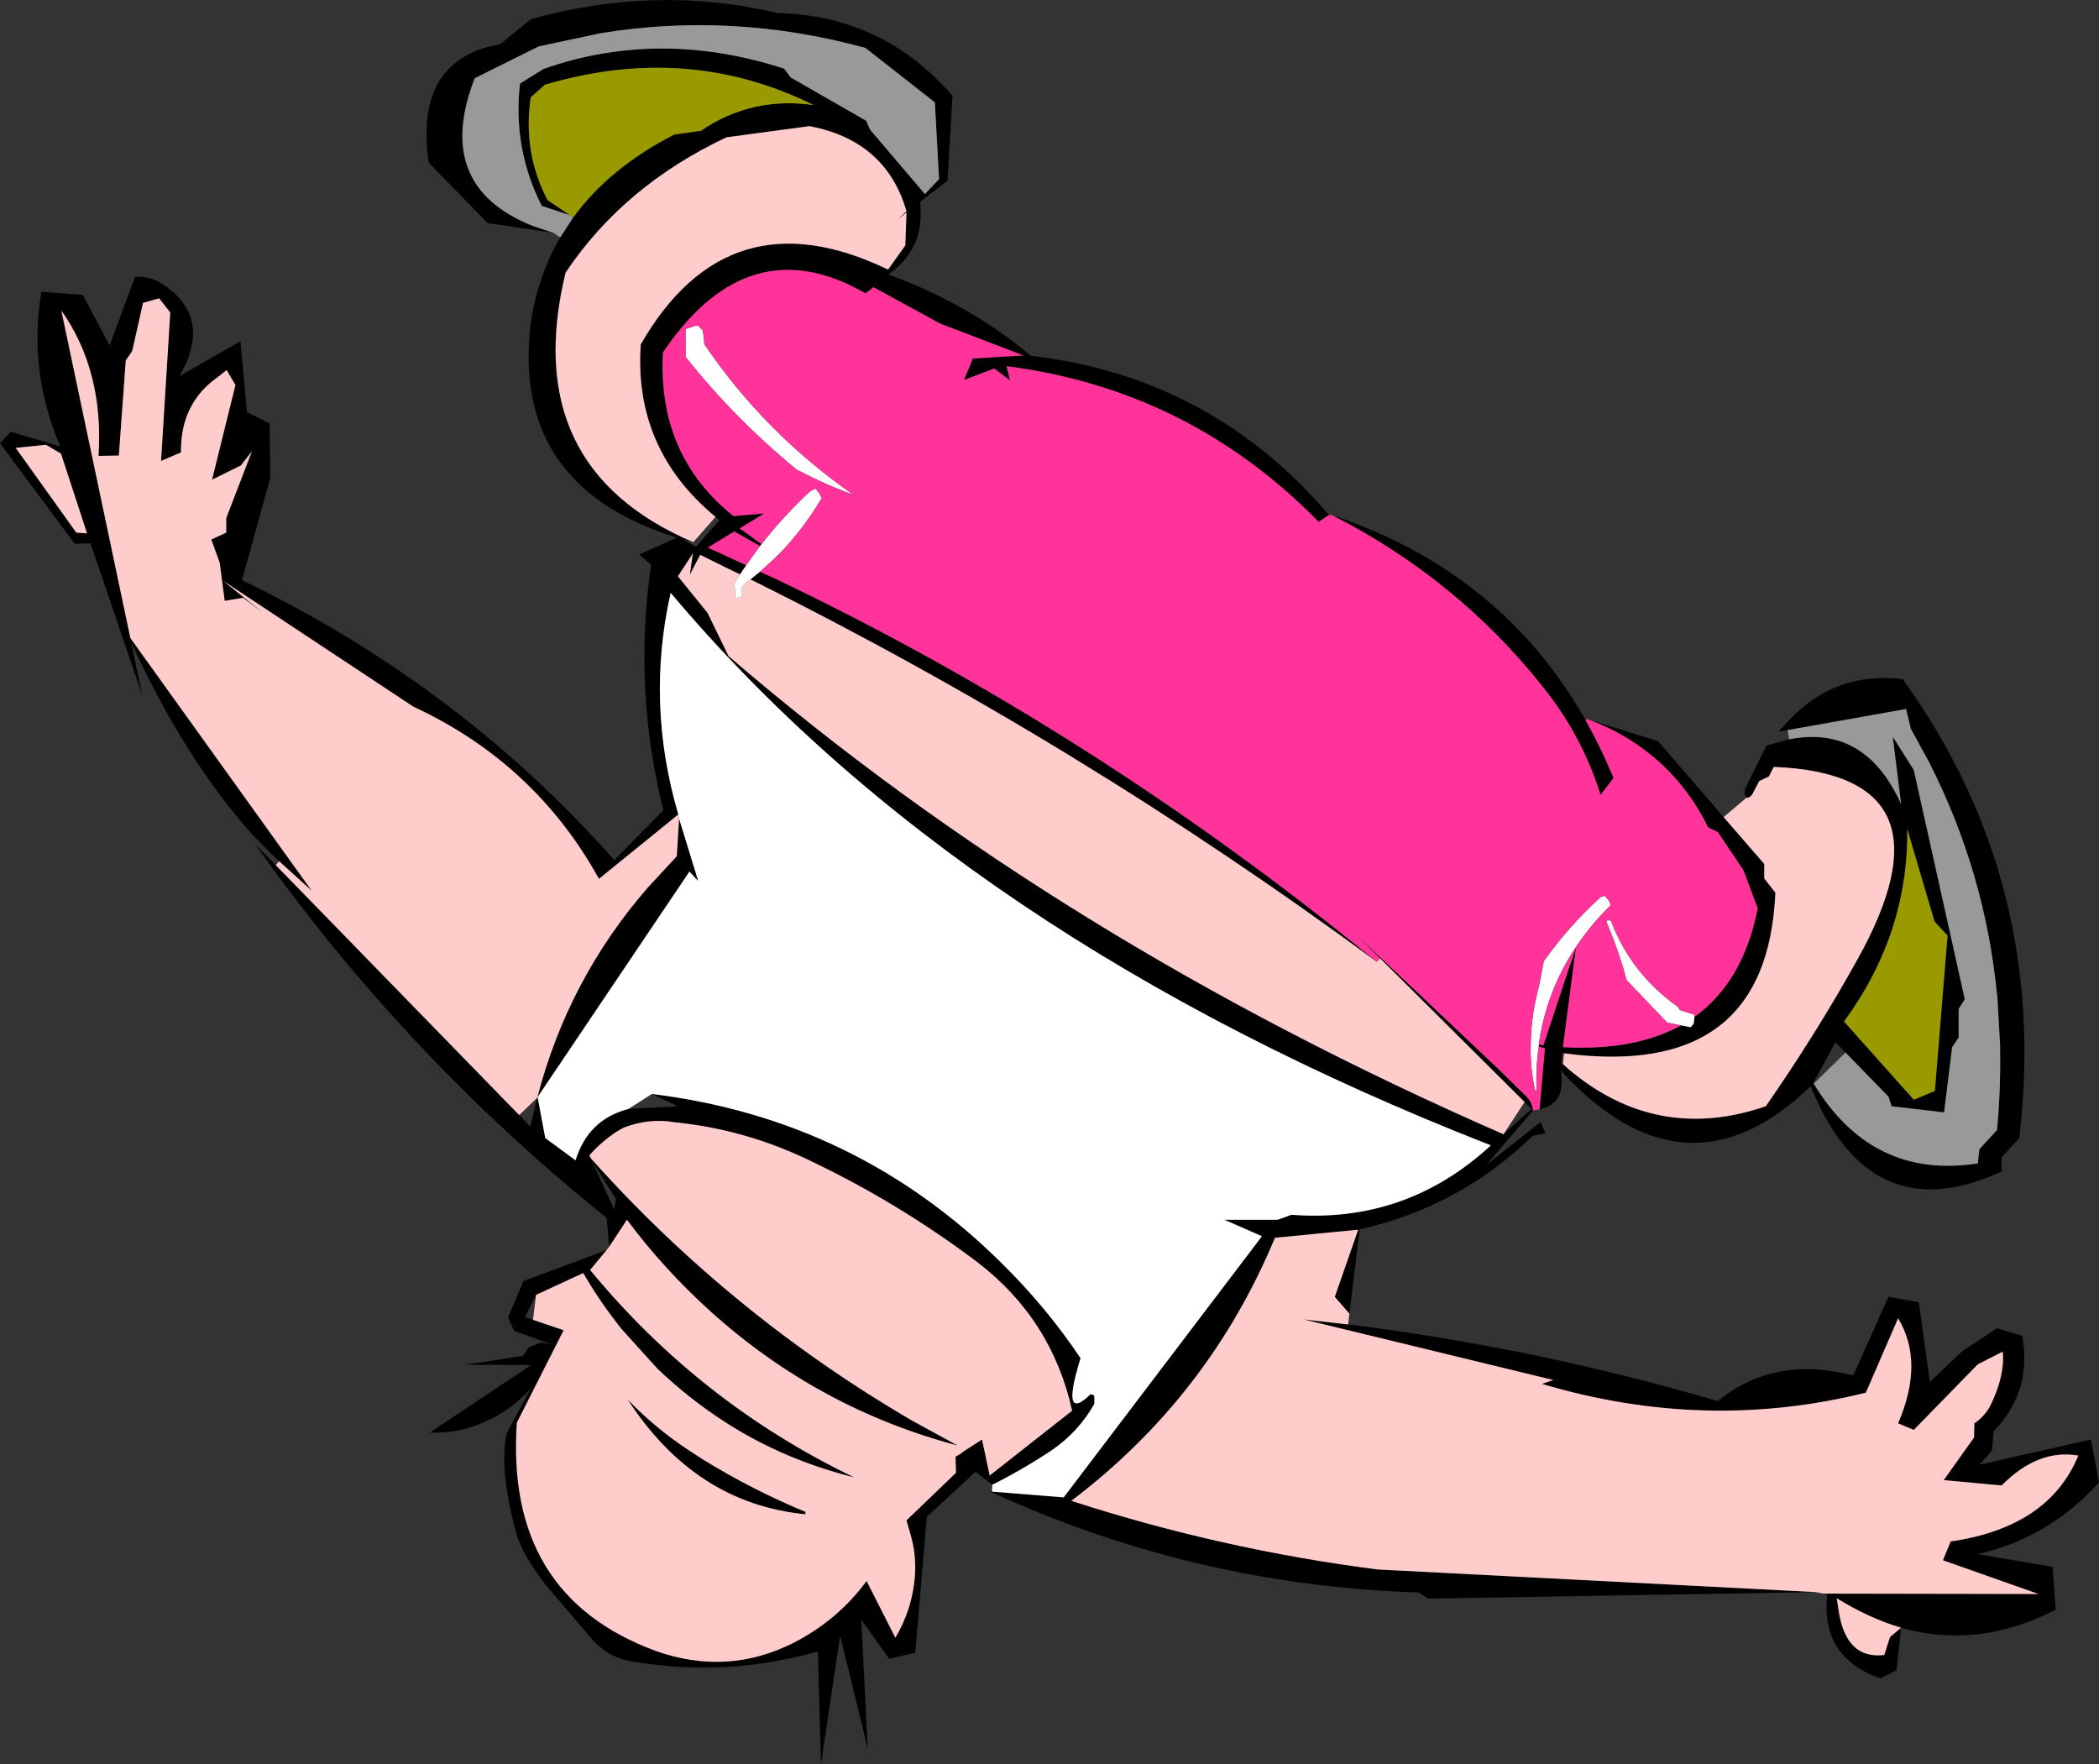
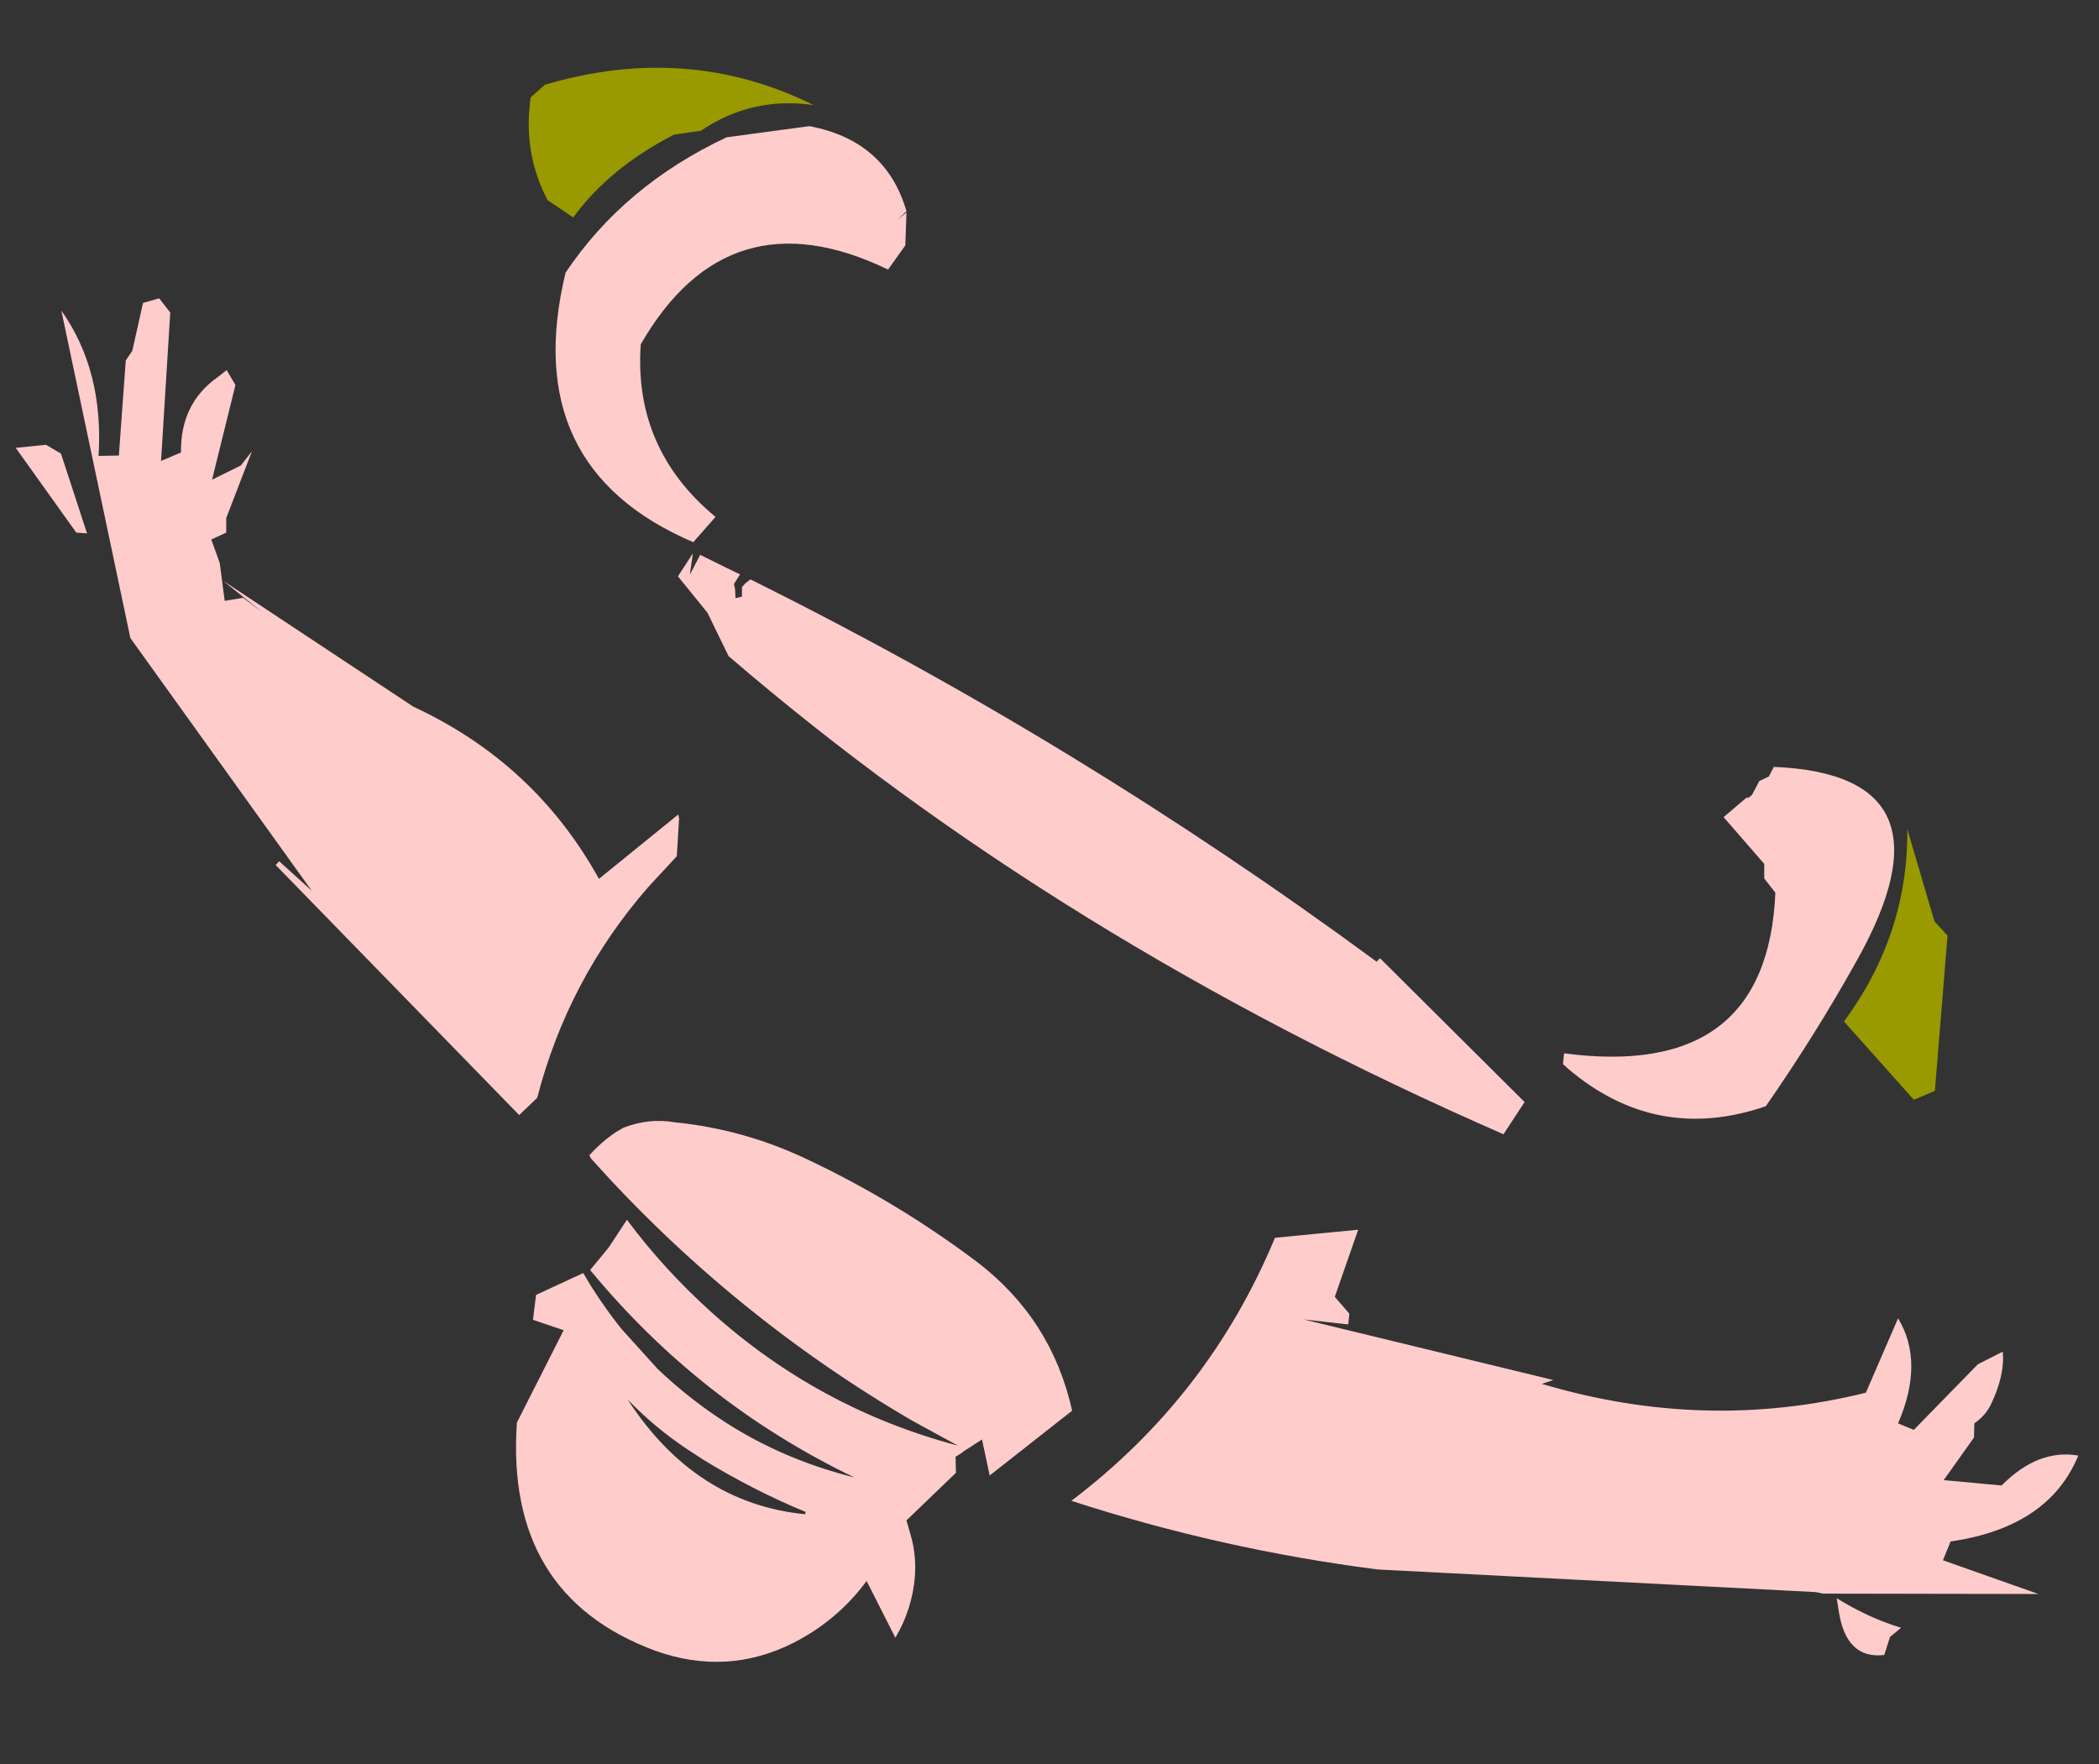
<svg xmlns="http://www.w3.org/2000/svg" height="230.05px" width="273.7px">
  <rect width="100%" height="100%" fill="#333333" stroke="none" />
  <g transform="matrix(1.0, 0.0, 0.0, 1.0, 133.9, 136.6)">
-     <path d="M39.4 -69.45 L38.05 -68.55 Q21.15 -85.8 -2.65 -88.85 L-2.2 -87.0 -4.25 -88.55 -8.2 -87.05 -7.05 -89.85 -0.45 -90.25 -11.3 -94.4 -20.0 -99.15 -21.05 -98.35 Q-36.3 -107.15 -47.45 -90.65 -48.2 -77.25 -38.25 -69.3 L-34.25 -69.65 -37.45 -67.7 -34.6 -65.65 -34.8 -65.4 -38.15 -67.3 -41.6 -65.2 -36.6 -62.9 -37.4 -61.7 -38.75 -62.35 -42.6 -64.25 -43.95 -61.65 -43.55 -64.45 -45.5 -61.45 -41.65 -56.7 -38.9 -51.05 Q4.1 -14.05 62.15 11.3 L65.8 8.0 64.9 7.1 46.05 -11.65 43.15 -14.55 61.75 3.05 65.25 6.5 Q65.75 7.0 65.95 7.85 L66.0 8.2 59.9 15.3 67.0 9.7 67.6 11.2 65.95 11.5 Q56.5 20.75 43.4 23.7 L42.05 34.7 40.15 32.5 43.2 23.75 32.35 24.8 Q23.75 45.5 5.8 59.1 25.4 65.45 45.75 68.05 L102.85 71.0 52.3 71.85 51.1 71.05 Q21.85 70.15 -4.9 57.85 L-4.55 57.9 4.8 58.65 30.65 24.6 25.75 22.45 32.7 22.45 34.5 21.8 Q49.45 22.95 60.5 12.75 -8.55 -14.25 -46.45 -59.3 -49.7 -44.85 -45.45 -30.4 L-55.8 -22.0 Q-64.15 -37.1 -80.0 -44.45 L-104.85 -60.9 -99.6 -56.7 -102.2 -58.65 -104.6 -58.25 -105.25 -63.2 -106.35 -66.25 -104.4 -67.15 -104.4 -69.05 -101.05 -77.75 -102.5 -75.9 -106.25 -74.05 -103.2 -86.4 -104.35 -88.35 -105.15 -87.7 -105.55 -87.4 Q-110.4 -83.95 -110.3 -77.6 L-112.9 -76.5 -111.7 -95.85 -113.15 -97.7 -115.25 -97.1 -116.65 -90.85 -117.5 -89.6 -118.4 -77.2 -121.05 -77.15 Q-120.35 -88.25 -125.9 -96.1 L-116.9 -53.4 -93.25 -20.45 -97.5 -24.3 -98.15 -24.9 -100.25 -27.0 -101.05 -27.85 Q-109.8 -37.6 -116.8 -52.85 L-115.35 -45.95 -122.1 -65.75 -124.15 -65.7 -133.9 -78.8 -132.5 -80.3 -126.05 -78.4 Q-130.25 -88.3 -128.5 -98.55 L-123.1 -98.15 -119.6 -91.55 -116.3 -100.5 Q-114.4 -100.65 -112.6 -99.5 -106.85 -95.65 -109.65 -89.2 L-110.5 -87.55 -102.55 -92.1 -101.7 -82.85 -98.75 -81.4 -98.65 -74.3 -102.35 -60.95 Q-74.1 -47.35 -53.8 -24.45 L-47.4 -30.95 Q-51.35 -46.8 -49.0 -62.95 L-50.55 -64.3 -45.65 -66.5 Q-67.25 -73.2 -64.7 -94.4 -63.8 -100.6 -60.85 -105.65 L-59.15 -108.25 Q-54.45 -114.7 -46.0 -119.05 L-42.5 -119.55 Q-35.9 -124.05 -27.8 -122.9 -44.25 -131.05 -62.85 -125.55 L-64.7 -123.9 Q-65.75 -116.7 -62.5 -110.5 L-59.6 -108.55 -63.25 -109.75 Q-67.05 -117.2 -66.1 -125.7 L-63.05 -127.6 Q-59.25 -128.95 -55.4 -129.6 -43.85 -131.6 -31.65 -127.65 L-30.8 -126.5 -20.95 -120.85 -20.45 -119.7 -13.3 -111.3 -11.45 -113.25 -12.0 -123.25 -21.05 -130.35 Q-38.4 -135.1 -55.7 -132.25 L-55.9 -132.2 -63.65 -130.55 -72.0 -126.4 Q-77.45 -112.35 -64.45 -107.15 L-64.25 -107.1 -64.15 -107.05 -61.75 -106.25 -70.3 -107.5 -78.0 -115.4 Q-79.95 -128.85 -68.65 -130.85 L-64.7 -134.1 Q-48.35 -138.65 -32.5 -134.9 -18.7 -134.55 -9.7 -124.1 L-10.35 -113.05 -13.9 -110.3 -13.85 -108.6 Q-13.85 -103.8 -18.05 -100.8 -7.75 -97.1 0.55 -90.2 23.95 -87.5 39.4 -69.45 M-32.5 -64.15 L-32.1 -63.85 -32.55 -64.1 -32.5 -64.15 M-34.8 -62.05 L-33.25 -61.35 Q8.55 -41.5 45.6 -11.2 6.75 -39.8 -36.05 -61.05 L-34.8 -62.05 M66.85 8.05 L67.55 0.1 66.75 -0.15 66.75 -0.4 67.35 -0.3 71.6 -13.1 69.9 -0.05 Q79.25 0.45 85.3 -2.9 L86.55 -2.65 86.95 -3.1 87.05 -4.0 Q93.4 -8.55 95.3 -18.15 L93.45 -23.1 90.1 -28.1 88.85 -28.7 Q85.5 -35.45 79.65 -39.45 76.7 -41.5 73.05 -42.85 L82.3 -39.95 90.85 -30.05 96.15 -23.95 96.15 -22.05 97.6 -20.2 Q96.55 4.25 70.05 0.75 L69.8 0.7 69.7 2.0 69.9 2.15 70.3 2.5 70.45 2.65 70.5 2.7 Q82.05 12.55 96.35 7.65 102.85 -1.7 108.25 -11.4 121.8 -35.6 97.4 -36.6 L96.75 -35.35 95.5 -34.75 94.55 -32.95 Q94.05 -32.45 93.85 -32.6 93.55 -32.8 93.6 -33.65 L96.45 -39.4 99.4 -40.2 Q109.3 -42.15 114.0 -31.75 L112.9 -40.55 115.65 -36.2 122.3 -6.3 121.5 -5.05 121.5 -1.3 120.65 -0.05 119.6 8.45 112.75 7.65 112.35 6.4 106.75 0.65 105.45 -0.7 102.55 4.6 102.6 4.7 Q110.2 17.25 124.0 15.1 L124.2 13.25 126.5 10.75 Q127.0 5.4 126.9 0.2 L126.9 -0.05 126.9 -0.35 126.55 -6.55 126.55 -6.7 126.55 -6.75 126.5 -6.9 Q124.95 -22.8 117.7 -37.1 L117.65 -37.2 115.25 -41.6 114.65 -44.15 99.2 -41.4 98.0 -41.2 99.35 -42.65 Q105.4 -49.1 114.2 -48.05 133.35 -21.5 129.4 11.8 L127.1 14.3 127.1 16.15 Q109.95 24.1 102.2 5.05 86.05 20.6 69.95 3.35 L69.9 3.3 69.8 3.15 69.75 3.15 69.6 2.95 69.65 3.25 69.7 3.55 69.7 3.65 Q70.1 7.35 66.85 8.05 M65.7 -0.55 L65.4 -0.65 65.7 -0.6 65.7 -0.55 M72.85 -42.7 Q74.85 -39.15 76.5 -35.15 L74.8 -32.95 Q72.45 -40.55 67.35 -46.95 56.15 -61.1 39.75 -69.45 61.9 -62.05 72.85 -42.7 M118.35 -16.45 L114.8 -28.5 Q114.95 -14.85 106.55 -3.4 L115.65 6.8 118.4 5.65 120.05 -14.6 118.35 -16.45 M-40.6 -69.2 Q-51.3 -78.05 -50.35 -91.7 -38.95 -111.5 -18.1 -101.45 L-15.85 -104.6 -15.7 -108.9 -16.95 -107.9 -15.7 -109.05 Q-18.35 -118.25 -28.35 -120.15 L-39.15 -118.7 Q-52.55 -112.4 -60.15 -101.05 -66.3 -75.65 -43.5 -65.9 L-44.95 -66.3 -43.15 -65.3 -40.05 -68.8 -40.6 -69.2 M-127.9 -78.6 L-131.85 -78.2 -123.95 -67.15 -122.55 -67.05 -125.95 -77.45 -127.9 -78.6 M-98.95 -22.8 L-98.65 -23.05 -98.75 -22.8 -98.95 -22.8 M-54.45 25.95 L-54.8 22.2 Q-79.55 2.35 -98.3 -23.3 L-98.35 -23.35 -100.7 -26.6 -97.95 -23.8 -66.2 8.8 -64.75 10.3 -63.85 6.55 Q-59.85 -8.9 -49.4 -20.9 L-45.65 -24.95 -45.35 -29.85 -42.85 -21.7 -44.0 -22.95 -63.8 6.45 -62.8 11.8 -58.85 14.7 Q-57.2 9.35 -51.95 8.0 L-46.15 7.7 -45.55 7.65 -48.9 6.05 Q-22.3 9.3 -3.35 28.05 2.55 33.85 7.0 40.5 4.35 49.05 8.3 45.2 8.7 45.25 8.8 45.45 L8.8 46.45 Q6.75 50.1 3.25 52.5 -0.5 55.0 -4.5 57.0 L-6.7 55.3 -13.05 61.2 -14.55 78.9 -17.95 79.7 -21.6 74.6 -20.75 91.4 -24.35 76.7 -26.85 93.45 -27.25 78.75 Q-39.0 82.05 -50.85 80.15 -54.4 79.75 -56.65 77.2 L-62.5 70.35 Q-64.35 68.1 -65.75 65.45 L-66.45 63.8 Q-68.85 55.2 -67.85 50.35 L-64.7 44.45 Q-67.2 47.3 -70.7 48.8 -74.0 50.35 -77.85 50.2 L-64.65 41.4 -73.2 41.35 -65.7 40.2 -64.9 39.05 -63.3 38.45 -61.8 38.75 -66.85 36.95 -67.65 35.2 -65.65 30.45 -54.8 26.4 -56.95 29.0 Q-42.65 46.35 -22.5 56.05 -31.7 53.75 -39.25 48.9 -44.0 45.85 -48.15 41.9 L-52.85 36.7 Q-55.65 33.2 -57.85 29.4 L-64.0 32.25 -65.45 35.15 -64.4 35.5 -60.4 36.85 -66.5 48.9 Q-68.05 71.4 -48.45 78.65 -39.1 82.0 -30.4 77.6 -24.65 74.65 -20.9 69.55 L-17.15 76.95 Q-14.95 73.25 -14.6 68.95 -14.4 66.05 -15.2 63.4 L-15.7 61.65 -9.25 55.45 -9.3 53.35 -8.4 52.8 -8.4 52.75 -5.85 51.1 -4.85 55.8 5.9 47.35 Q3.25 35.4 -6.5 27.95 -17.0 20.05 -28.8 14.5 -36.95 10.65 -45.85 9.75 -49.25 9.15 -52.6 10.45 L-53.55 11.0 Q-55.5 12.3 -57.05 14.05 L-56.85 14.45 Q-38.6 34.85 -14.95 48.65 L-9.0 51.9 Q-27.15 47.1 -41.2 34.45 -47.35 28.9 -52.15 22.45 L-54.45 25.95 M-56.75 14.7 L-53.8 21.15 -53.6 19.7 -56.75 14.7 M-51.95 46.0 Q-48.45 49.6 -44.25 52.4 L-42.25 53.7 Q-35.75 57.7 -28.85 60.55 L-28.9 60.85 Q-43.25 59.45 -52.05 45.9 L-51.95 46.0 M103.85 71.2 L131.9 71.25 119.45 66.85 120.45 64.4 Q133.25 62.55 137.1 53.2 131.85 52.3 127.1 57.1 L119.55 56.4 123.5 50.85 123.55 49.0 Q124.9 48.05 125.6 46.75 127.55 42.8 127.25 39.65 L124.0 41.3 115.65 49.85 113.6 49.0 Q117.05 41.0 113.6 35.3 L109.4 45.0 Q88.45 50.2 67.15 43.85 L68.65 43.35 36.1 35.45 41.9 36.1 Q66.45 39.15 90.1 46.1 97.35 40.1 107.75 42.75 L112.35 32.5 116.3 33.2 117.75 43.6 121.9 39.65 126.5 36.6 129.8 37.6 Q131.1 44.85 126.05 50.05 L125.85 52.55 124.2 54.4 138.75 51.1 139.8 56.7 Q133.25 63.95 124.0 66.05 L133.75 67.7 134.15 73.3 Q124.05 78.5 114.0 75.65 L113.4 81.2 111.3 82.25 Q103.5 79.55 104.35 71.35 L103.85 71.2 M105.85 73.4 Q106.8 79.8 111.8 79.2 L112.55 76.85 114.0 75.65 Q109.8 74.4 105.6 71.8 L105.85 73.4" fill="#000000" fill-rule="evenodd" stroke="none" />
    <path d="M45.6 -11.2 L46.05 -11.65 64.9 7.1 62.15 11.3 Q4.1 -14.05 -38.9 -51.05 L-41.65 -56.7 -45.5 -61.45 -43.55 -64.45 -43.95 -61.65 -42.6 -64.25 -38.75 -62.35 -37.4 -61.7 -38.2 -60.45 -38.05 -59.8 -38.0 -58.6 -37.15 -58.8 -37.15 -59.4 -37.15 -60.05 -36.7 -60.55 -36.05 -61.05 Q6.75 -39.8 45.6 -11.2 M-97.5 -24.3 L-93.25 -20.45 -116.9 -53.4 -125.9 -96.1 Q-120.35 -88.25 -121.05 -77.15 L-118.4 -77.2 -117.5 -89.6 -116.65 -90.85 -115.25 -97.1 -113.15 -97.7 -111.7 -95.85 -112.9 -76.5 -110.3 -77.6 Q-110.4 -83.95 -105.55 -87.4 L-105.15 -87.7 -104.35 -88.35 -103.2 -86.4 -106.25 -74.05 -102.5 -75.9 -101.05 -77.75 -104.4 -69.05 -104.4 -67.15 -106.35 -66.25 -105.25 -63.2 -104.6 -58.25 -102.2 -58.65 -99.6 -56.7 -104.85 -60.9 -80.0 -44.45 Q-64.15 -37.1 -55.8 -22.0 L-45.45 -30.4 -45.35 -29.85 -45.65 -24.95 -49.4 -20.9 Q-59.85 -8.9 -63.85 6.55 L-66.2 8.8 -97.95 -23.8 -97.5 -24.3 M102.85 71.0 L45.75 68.05 Q25.4 65.45 5.8 59.1 23.75 45.5 32.35 24.8 L43.2 23.75 40.15 32.5 42.05 34.7 41.9 36.1 36.1 35.45 68.65 43.35 67.15 43.85 Q88.45 50.2 109.4 45.0 L113.6 35.3 Q117.05 41.0 113.6 49.0 L115.65 49.85 124.0 41.3 127.25 39.65 Q127.55 42.8 125.6 46.75 124.9 48.05 123.55 49.0 L123.5 50.85 119.55 56.4 127.1 57.1 Q131.85 52.3 137.1 53.2 133.25 62.55 120.45 64.4 L119.45 66.85 131.9 71.25 103.85 71.2 102.85 71.0 M93.85 -32.6 Q94.05 -32.45 94.55 -32.95 L95.5 -34.75 96.75 -35.35 97.4 -36.6 Q121.8 -35.6 108.25 -11.4 102.85 -1.7 96.35 7.65 82.05 12.55 70.5 2.7 L70.45 2.65 70.3 2.5 69.9 2.15 70.05 0.75 Q96.55 4.25 97.6 -20.2 L96.15 -22.05 96.15 -23.95 90.85 -30.05 93.85 -32.6 M-43.5 -65.9 Q-66.3 -75.65 -60.15 -101.05 -52.55 -112.4 -39.15 -118.7 L-28.35 -120.15 Q-18.35 -118.25 -15.7 -109.05 L-16.95 -107.9 -15.7 -108.9 -15.85 -104.6 -18.1 -101.45 Q-38.95 -111.5 -50.35 -91.7 -51.3 -78.05 -40.6 -69.2 L-43.5 -65.9 M-127.9 -78.6 L-125.95 -77.45 -122.55 -67.05 -123.95 -67.15 -131.85 -78.2 -127.9 -78.6 M-54.45 25.95 L-52.15 22.45 Q-47.35 28.9 -41.2 34.45 -27.15 47.1 -9.0 51.9 L-14.95 48.65 Q-38.6 34.85 -56.85 14.45 L-57.05 14.05 Q-55.5 12.3 -53.55 11.0 L-52.6 10.45 Q-49.25 9.15 -45.85 9.75 -36.95 10.65 -28.8 14.5 -17.0 20.05 -6.5 27.95 3.25 35.4 5.9 47.35 L-4.85 55.8 -5.85 51.1 -8.4 52.75 -8.4 52.8 -9.3 53.35 -9.25 55.45 -15.7 61.65 -15.2 63.4 Q-14.4 66.05 -14.6 68.95 -14.95 73.25 -17.15 76.95 L-20.9 69.55 Q-24.65 74.65 -30.4 77.6 -39.1 82.0 -48.45 78.65 -68.05 71.4 -66.5 48.9 L-60.4 36.85 -64.4 35.5 -64.0 32.25 -57.85 29.4 Q-55.65 33.2 -52.85 36.7 L-48.15 41.9 Q-44.0 45.85 -39.25 48.9 -31.7 53.75 -22.5 56.05 -42.65 46.35 -56.95 29.0 L-54.8 26.4 -54.45 25.95 M-51.95 46.0 L-52.05 45.9 Q-43.25 59.45 -28.9 60.85 L-28.85 60.55 Q-35.75 57.7 -42.25 53.7 L-44.25 52.4 Q-48.45 49.6 -51.95 46.0 M105.85 73.4 L105.6 71.8 Q109.8 74.4 114.0 75.65 L112.55 76.85 111.8 79.2 Q106.8 79.8 105.85 73.4" fill="#ffcccc" fill-rule="evenodd" stroke="none" />
-     <path d="M-34.6 -65.65 Q-31.75 -69.3 -28.25 -72.55 L-27.55 -72.9 -27.05 -72.25 -26.75 -71.65 Q-29.2 -67.5 -32.5 -64.15 L-32.55 -64.1 -34.8 -62.05 -36.05 -61.05 -36.7 -60.55 -37.15 -60.05 -37.15 -59.4 -37.15 -58.8 -38.0 -58.6 -38.05 -59.8 -38.2 -60.45 -37.4 -61.7 -36.6 -62.9 -34.8 -65.4 -34.6 -65.65 M66.75 -0.15 Q66.35 2.45 66.45 5.3 L66.35 5.9 Q65.6 2.8 65.7 -0.55 L65.7 -0.6 Q65.75 -4.2 66.8 -8.1 L67.4 -11.25 Q70.65 -15.85 74.85 -19.65 L75.35 -19.8 75.9 -19.15 76.15 -18.6 Q68.2 -10.75 66.75 -0.4 L66.75 -0.15 M85.3 -2.9 L83.5 -3.25 78.2 -8.8 Q77.2 -12.55 75.65 -16.2 75.4 -16.75 76.15 -16.55 78.8 -9.6 84.85 -5.35 L85.15 -4.9 87.0 -4.3 87.05 -4.0 86.95 -3.1 86.55 -2.65 85.3 -2.9 M-45.45 -30.4 Q-49.7 -44.85 -46.45 -59.3 -8.55 -14.25 60.5 12.75 49.45 22.95 34.5 21.8 L32.7 22.45 25.75 22.45 30.65 24.6 4.8 58.65 -4.55 57.9 -4.5 57.0 Q-0.5 55.0 3.25 52.5 6.75 50.1 8.8 46.45 L8.8 45.45 Q8.7 45.25 8.3 45.2 4.35 49.05 7.0 40.5 2.55 33.85 -3.35 28.05 -22.3 9.3 -48.9 6.05 L-51.95 8.0 Q-57.2 9.35 -58.85 14.7 L-62.8 11.8 -63.8 6.45 -44.0 -22.95 -42.85 -21.7 -45.35 -29.85 -45.45 -30.4 M-30.0 -75.35 Q-38.1 -82.0 -44.5 -90.05 L-44.5 -93.1 -44.5 -93.7 -43.3 -94.1 -42.9 -94.15 -42.25 -93.5 -42.1 -92.3 -42.05 -91.7 Q-34.2 -80.15 -22.65 -72.1 -25.95 -73.25 -30.0 -75.35" fill="#ffffff" fill-rule="evenodd" stroke="none" />
    <path d="M-59.6 -108.55 L-62.5 -110.5 Q-65.75 -116.7 -64.7 -123.9 L-62.85 -125.55 Q-44.25 -131.05 -27.8 -122.9 -35.9 -124.05 -42.5 -119.55 L-46.0 -119.05 Q-54.45 -114.7 -59.15 -108.25 L-59.6 -108.55 M118.35 -16.45 L120.05 -14.6 118.4 5.65 115.65 6.8 106.55 -3.4 Q114.95 -14.85 114.8 -28.5 L118.35 -16.45" fill="#999900" fill-rule="evenodd" stroke="none" />
-     <path d="M-61.75 -106.25 L-64.15 -107.05 -64.25 -107.1 -64.45 -107.15 Q-77.45 -112.35 -72.0 -126.4 L-63.65 -130.55 -55.9 -132.2 -55.7 -132.25 Q-38.4 -135.1 -21.05 -130.35 L-12.0 -123.25 -11.45 -113.25 -13.3 -111.3 -20.45 -119.7 -20.95 -120.85 -30.8 -126.5 -31.65 -127.65 Q-43.85 -131.6 -55.4 -129.6 -59.25 -128.95 -63.05 -127.6 L-66.1 -125.7 Q-67.05 -117.2 -63.25 -109.75 L-59.6 -108.55 -59.15 -108.25 -60.85 -105.65 -61.75 -106.25 M106.75 0.65 L112.35 6.4 112.75 7.65 119.6 8.45 120.65 -0.05 121.5 -1.3 121.5 -5.05 122.3 -6.3 115.65 -36.2 112.9 -40.55 114.0 -31.75 Q109.3 -42.15 99.4 -40.2 L99.2 -41.4 114.65 -44.15 115.25 -41.6 117.65 -37.2 117.7 -37.1 Q124.95 -22.8 126.5 -6.9 L126.55 -6.75 126.55 -6.7 126.55 -6.55 126.9 -0.35 126.9 -0.05 126.9 0.2 Q127.0 5.4 126.5 10.75 L124.2 13.25 124.0 15.1 Q110.2 17.25 102.6 4.7 L106.75 0.65" fill="#999999" fill-rule="evenodd" stroke="none" />
-     <path d="M-34.6 -65.65 L-37.45 -67.7 -34.25 -69.65 -38.25 -69.3 Q-48.2 -77.25 -47.45 -90.65 -36.3 -107.15 -21.05 -98.35 L-20.0 -99.15 -11.3 -94.4 -0.45 -90.25 -7.05 -89.85 -8.2 -87.05 -4.25 -88.55 -2.2 -87.0 -2.65 -88.85 Q21.15 -85.8 38.05 -68.55 L39.4 -69.45 39.75 -69.45 Q56.15 -61.1 67.35 -46.95 72.45 -40.55 74.8 -32.95 L76.5 -35.15 Q74.85 -39.15 72.85 -42.7 L73.05 -42.85 Q76.7 -41.5 79.65 -39.45 85.5 -35.45 88.85 -28.7 L90.1 -28.1 93.45 -23.1 95.3 -18.15 Q93.4 -8.55 87.05 -4.0 L87.0 -4.3 85.15 -4.9 84.85 -5.35 Q78.8 -9.6 76.15 -16.55 75.4 -16.75 75.65 -16.2 77.2 -12.55 78.2 -8.8 L83.5 -3.25 85.3 -2.9 Q79.25 0.45 69.9 -0.05 L71.6 -13.1 67.35 -0.3 66.75 -0.4 Q68.2 -10.75 76.15 -18.6 L75.9 -19.15 75.35 -19.8 74.85 -19.65 Q70.65 -15.85 67.4 -11.25 L66.8 -8.1 Q65.75 -4.2 65.7 -0.6 L65.4 -0.65 65.7 -0.55 Q65.6 2.8 66.35 5.9 L66.45 5.3 Q66.35 2.45 66.75 -0.15 L67.55 0.1 66.85 8.05 66.0 8.2 65.95 7.85 Q65.75 7.0 65.25 6.5 L61.75 3.05 43.15 -14.55 46.05 -11.65 45.6 -11.2 Q8.55 -41.5 -33.25 -61.35 L-34.8 -62.05 -32.55 -64.1 -32.1 -63.85 -32.5 -64.15 Q-29.2 -67.5 -26.75 -71.65 L-27.05 -72.25 -27.55 -72.9 -28.25 -72.55 Q-31.75 -69.3 -34.6 -65.65 M-36.6 -62.9 L-41.6 -65.2 -38.15 -67.3 -34.8 -65.4 -36.6 -62.9 M-30.0 -75.35 Q-25.95 -73.25 -22.65 -72.1 -34.2 -80.15 -42.05 -91.7 L-42.1 -92.3 -42.25 -93.5 -42.9 -94.15 -43.3 -94.1 -44.5 -93.7 -44.5 -93.1 -44.5 -90.05 Q-38.1 -82.0 -30.0 -75.35" fill="#ff3399" fill-rule="evenodd" stroke="none" />
  </g>
</svg>